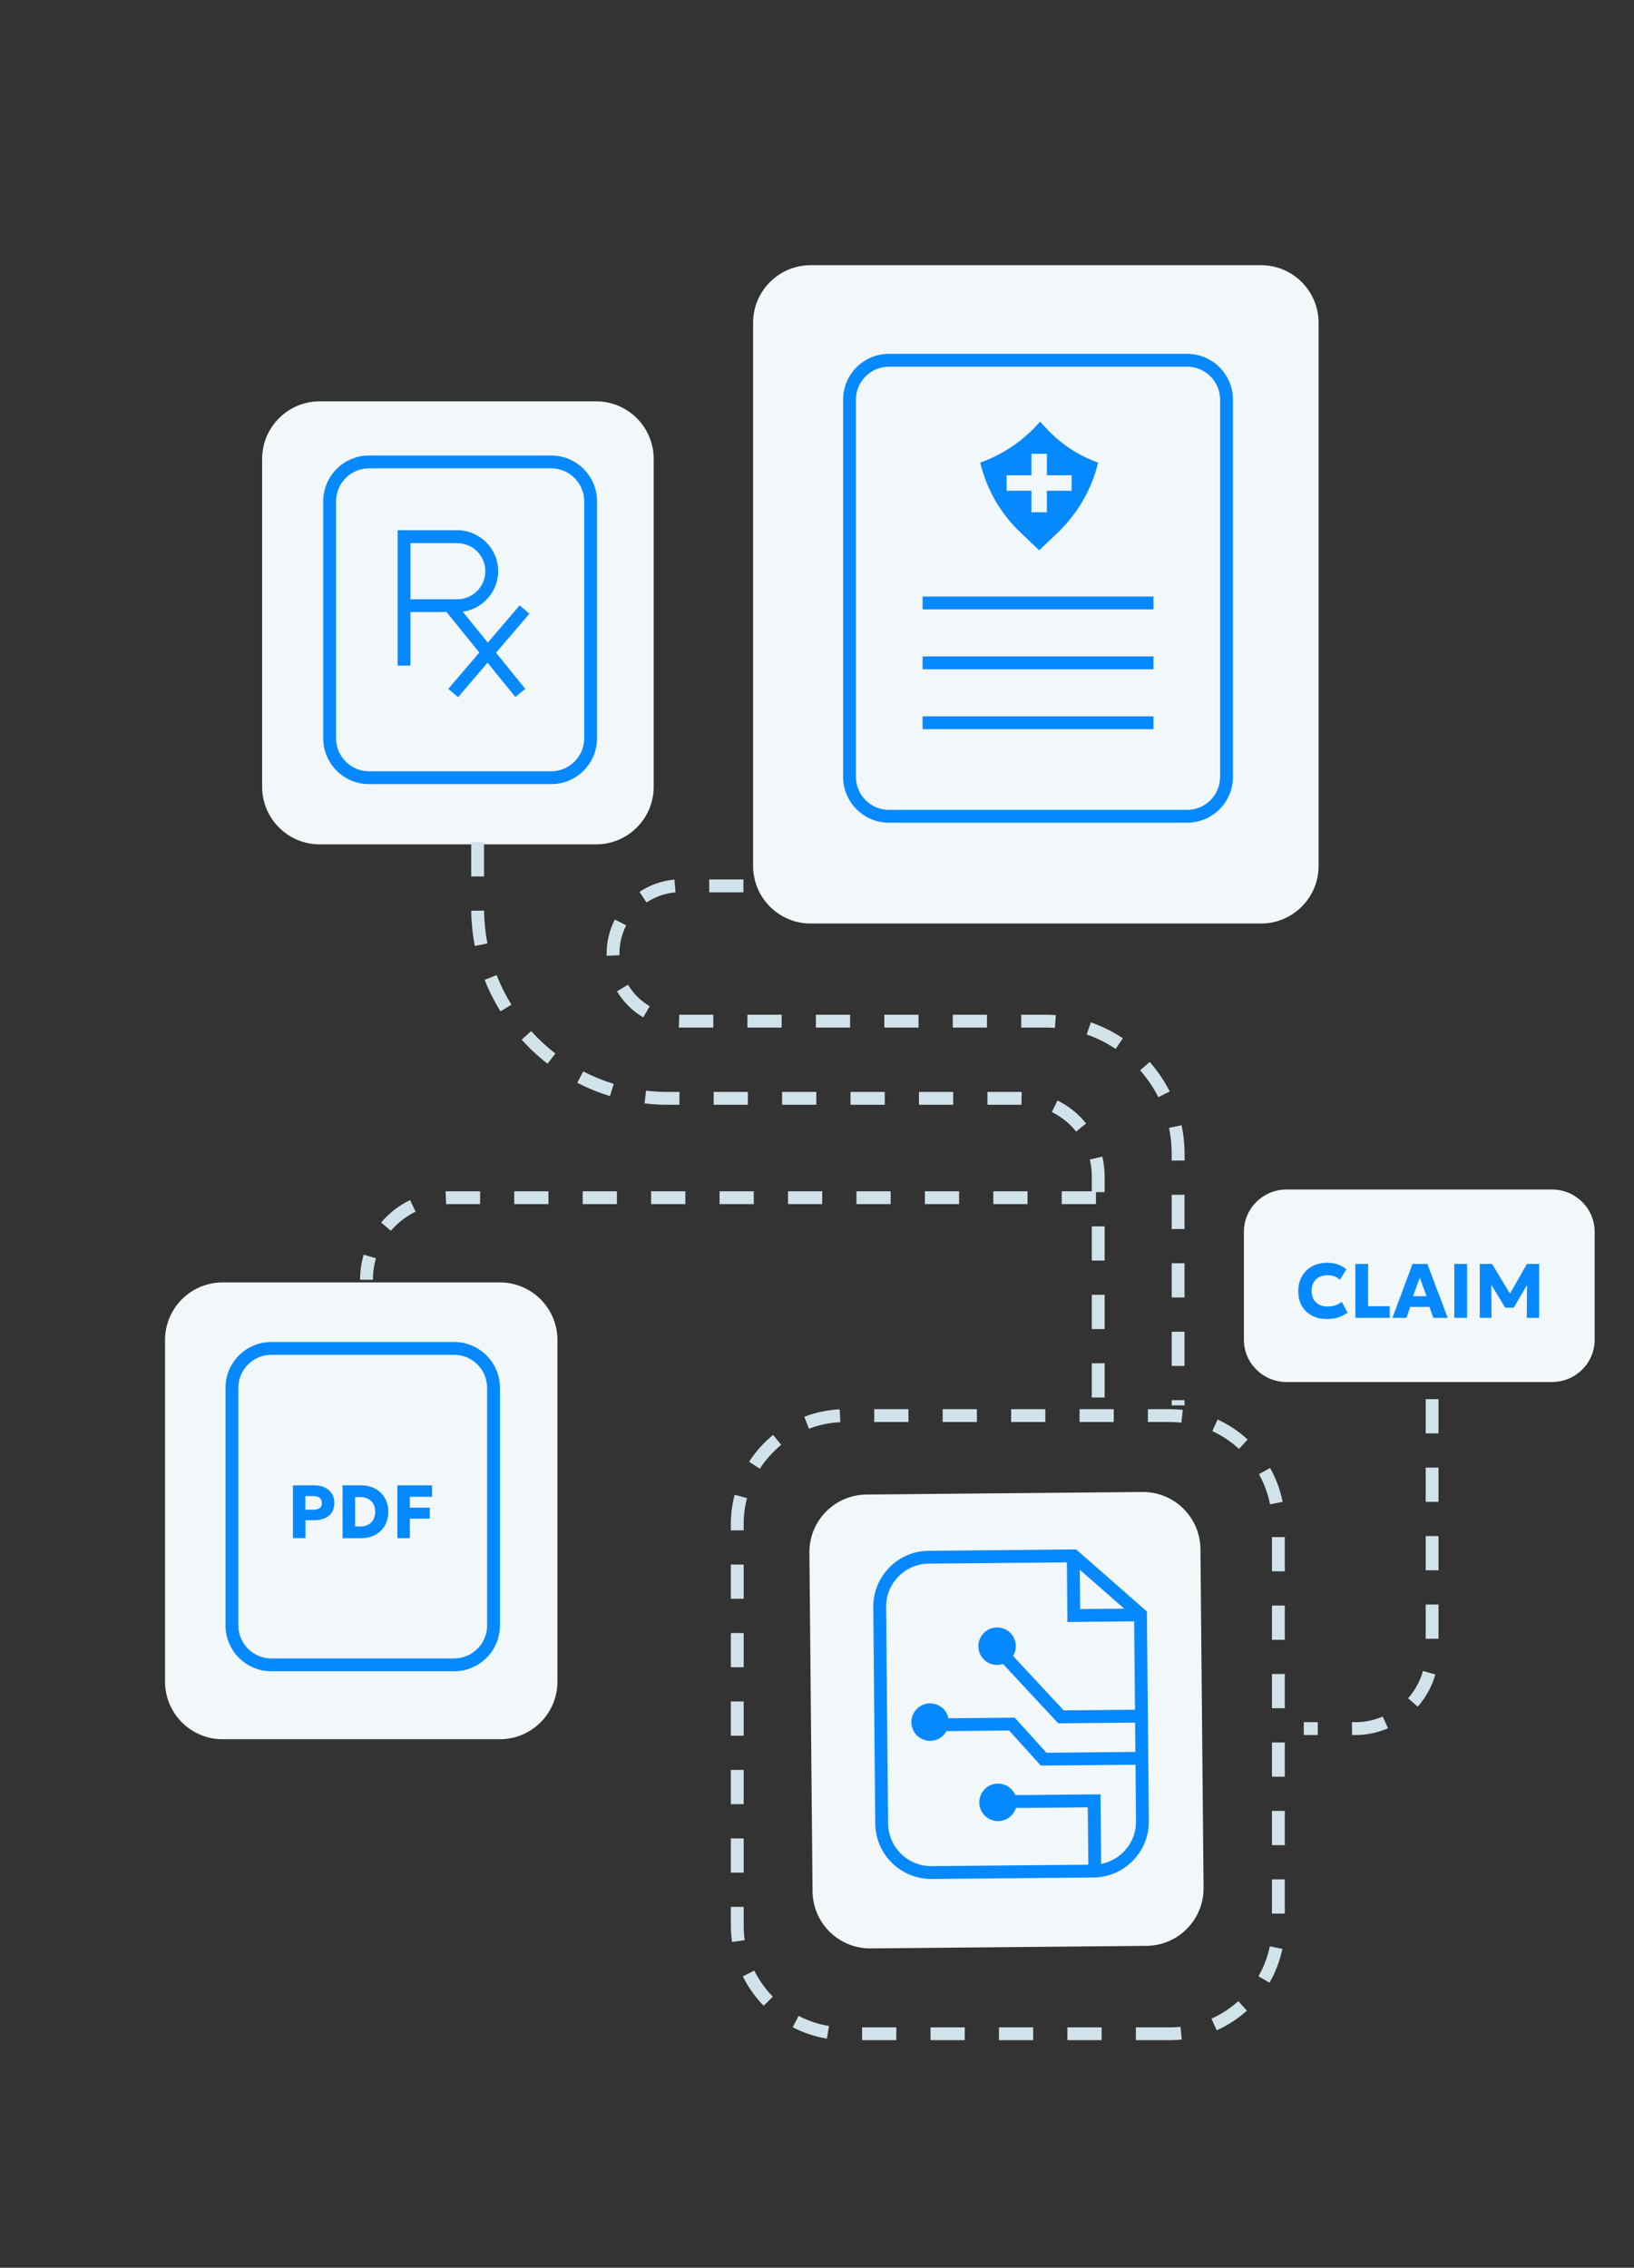
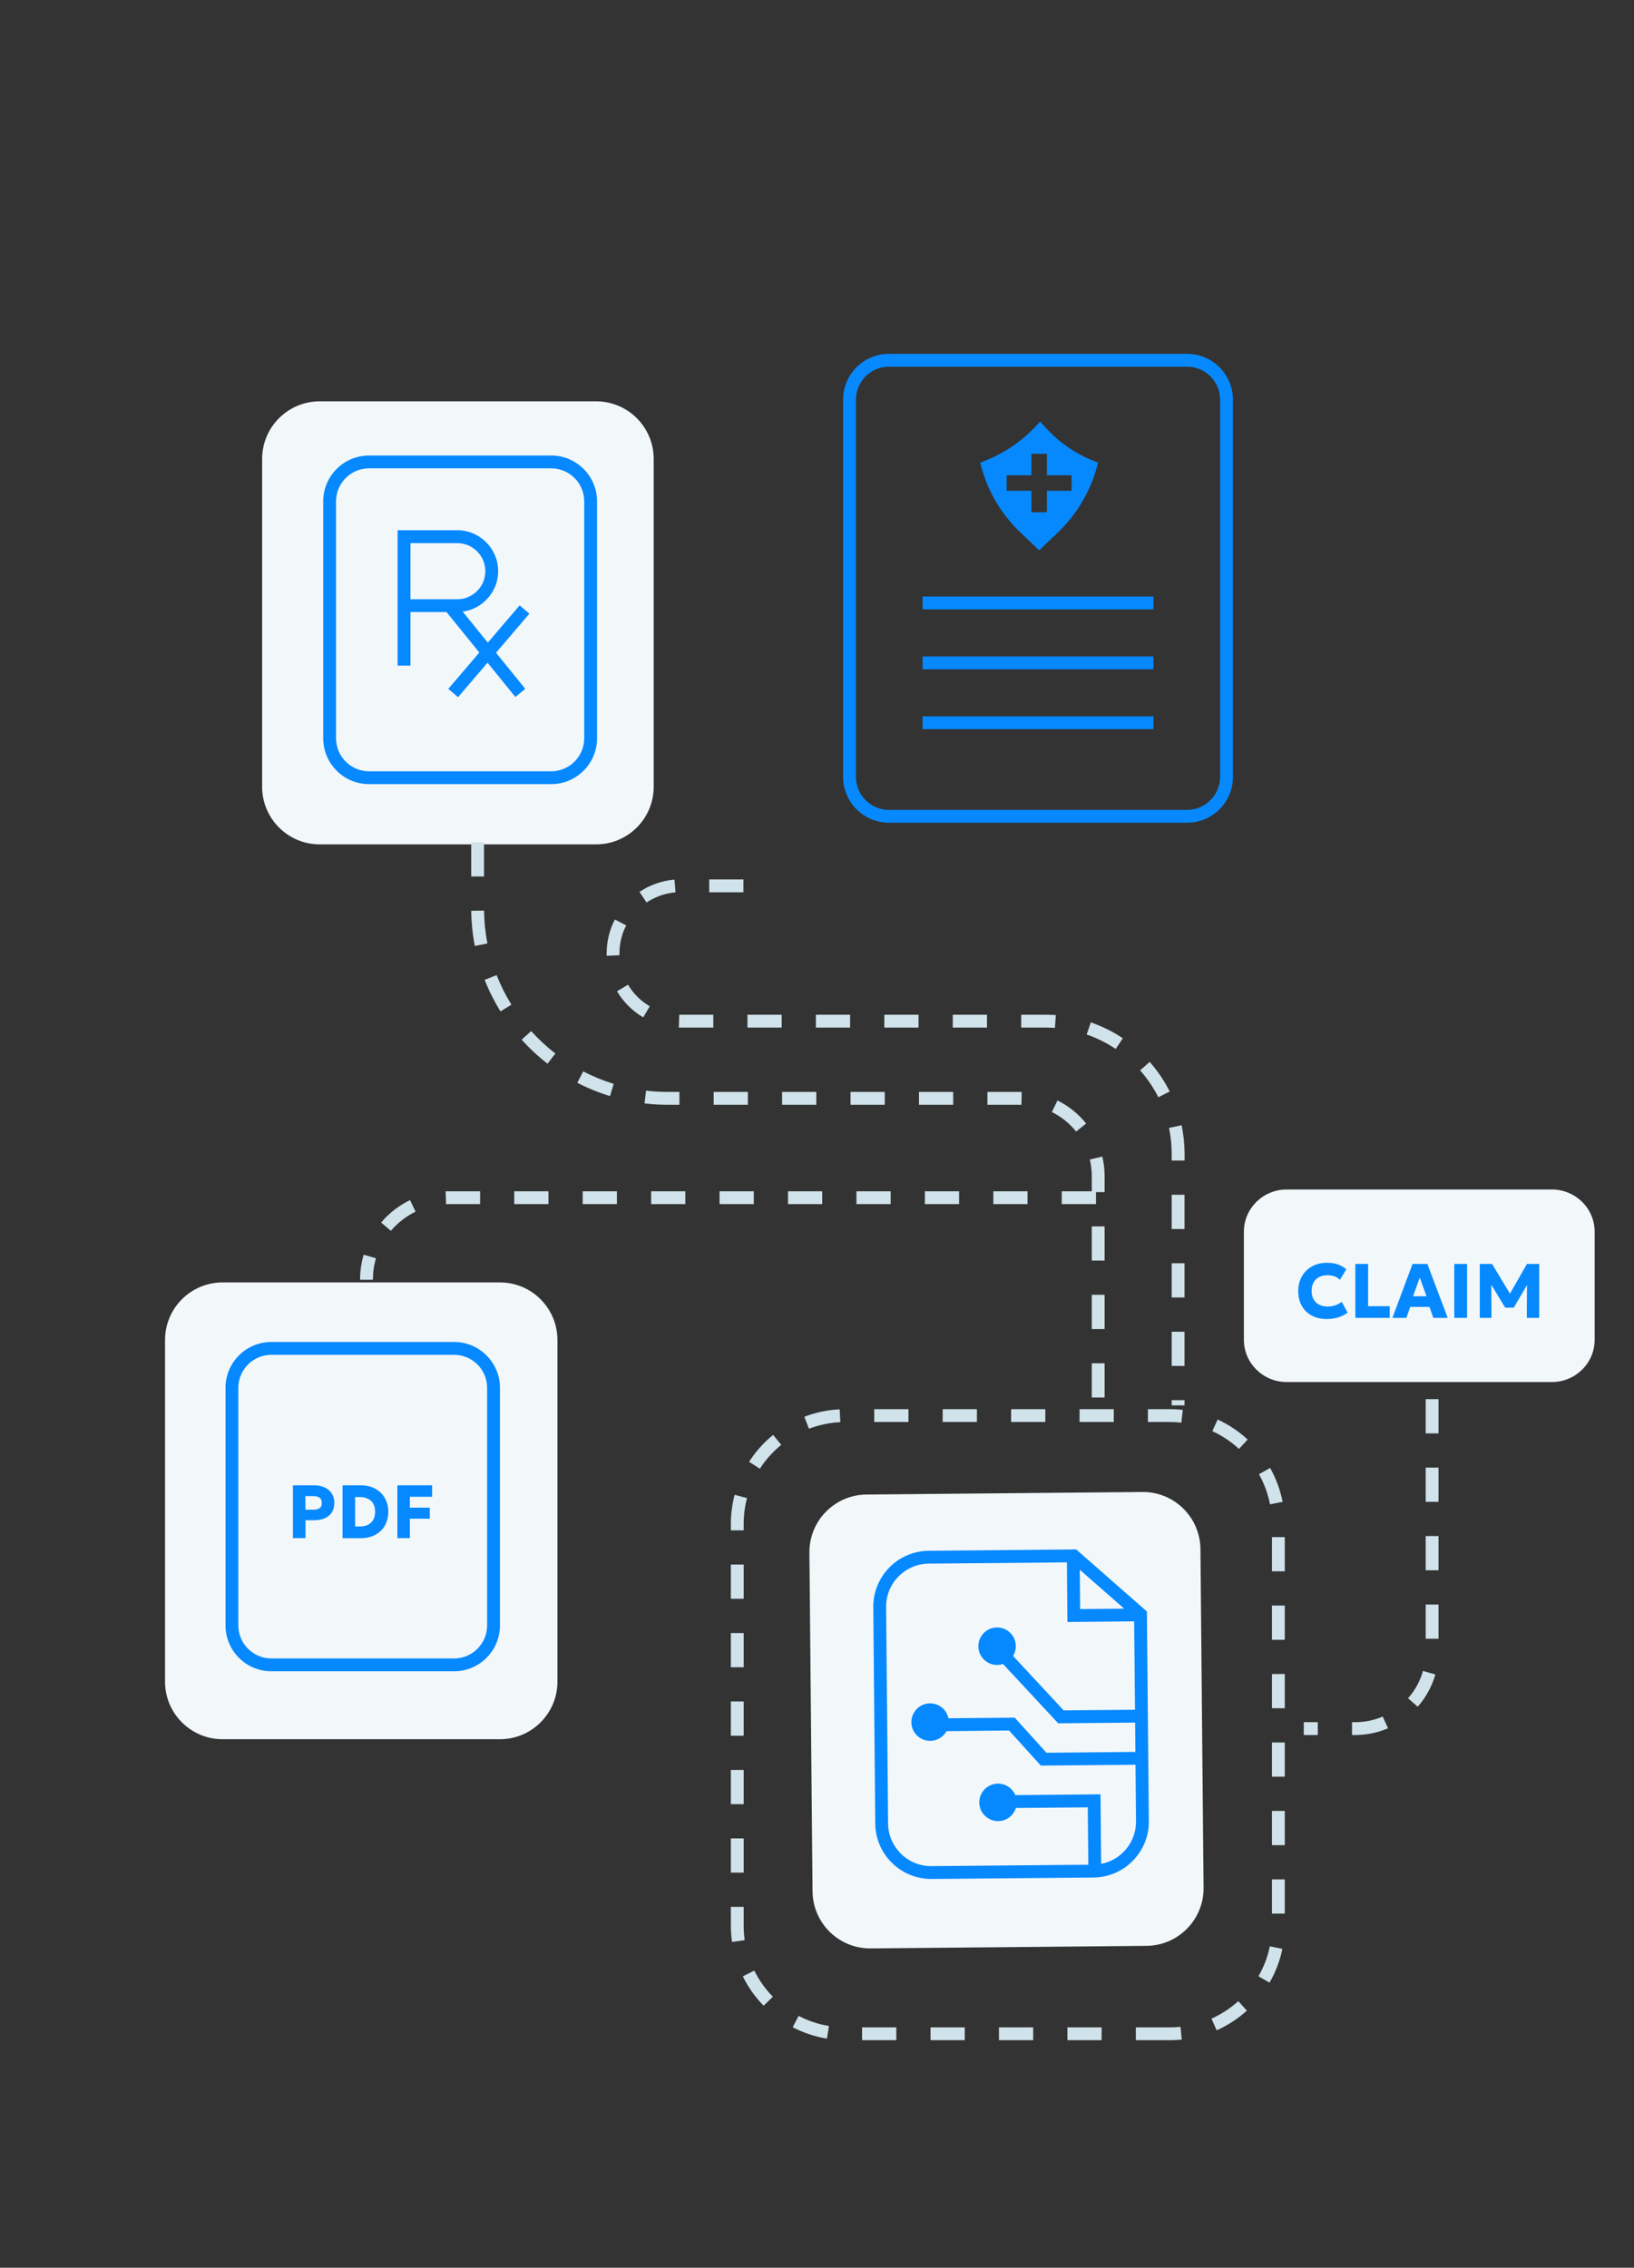
<svg xmlns="http://www.w3.org/2000/svg" width="191" height="265" viewBox="0 0 191 265" fill="none">
  <rect x="0" y="0" width="191" height="265" fill="#333333" stroke="none" />
  <path d="M69.681 46.9H37.371C33.654 46.9 30.641 49.913 30.641 53.63V91.94C30.641 95.657 33.654 98.67 37.371 98.67H69.681C73.397 98.67 76.411 95.657 76.411 91.94V53.63C76.411 49.913 73.397 46.9 69.681 46.9Z" fill="#F2F7FA" />
-   <path d="M147.4 30.99H94.76C91.043 30.99 88.03 34.003 88.03 37.72V101.19C88.03 104.907 91.043 107.92 94.76 107.92H147.4C151.117 107.92 154.13 104.907 154.13 101.19V37.72C154.13 34.003 151.117 30.99 147.4 30.99Z" fill="#F2F7FA" />
  <path d="M138.76 96.14H103.91C100.95 96.14 98.55 93.74 98.55 90.78V46.71C98.55 43.75 100.95 41.35 103.91 41.35H138.76C141.72 41.35 144.12 43.75 144.12 46.71V90.78C144.12 93.74 141.72 96.14 138.76 96.14ZM103.91 42.85C101.78 42.85 100.05 44.58 100.05 46.71V90.78C100.05 92.91 101.78 94.64 103.91 94.64H138.76C140.89 94.64 142.62 92.91 142.62 90.78V46.71C142.62 44.58 140.89 42.85 138.76 42.85H103.91Z" fill="#0689FF" />
  <path d="M122.26 50.01L121.58 49.27L121.13 49.76C119.32 51.7 117.07 53.17 114.58 54.06C115.32 57.17 116.94 59.99 119.25 62.19L121.47 64.31L123.6 62.28C125.94 60.05 127.6 57.2 128.36 54.06C126.03 53.23 123.94 51.84 122.27 50.02L122.26 50.01ZM122.37 57.35V59.86H120.56V57.35H117.67V55.54H120.56V53.03H122.37V55.54H125.26V57.35H122.37Z" fill="#0689FF" />
  <path d="M134.83 69.71H107.84V71.21H134.83V69.71Z" fill="#0689FF" />
  <path d="M134.83 76.71H107.84V78.21H134.83V76.71Z" fill="#0689FF" />
  <path d="M134.83 83.71H107.84V85.21H134.83V83.71Z" fill="#0689FF" />
  <path d="M53.297 70.5L52.134 71.447L60.238 81.447L61.401 80.5L53.297 70.5Z" fill="#0689FF" />
  <path d="M64.43 91.63H43.14C40.18 91.63 37.78 89.23 37.78 86.27V58.59C37.78 55.63 40.18 53.23 43.14 53.23H64.43C67.39 53.23 69.79 55.63 69.79 58.59V86.27C69.79 89.23 67.39 91.63 64.43 91.63ZM43.14 54.73C41.01 54.73 39.28 56.46 39.28 58.59V86.27C39.28 88.4 41.01 90.13 43.14 90.13H64.43C66.56 90.13 68.29 88.4 68.29 86.27V58.59C68.29 56.46 66.56 54.73 64.43 54.73H43.14Z" fill="#0689FF" />
  <path d="M47.98 77.78H46.48V61.96H53.44C56.08 61.96 58.23 64.11 58.23 66.74C58.23 69.37 56.08 71.52 53.44 71.52H47.98V77.77V77.78ZM47.98 70.03H53.44C55.25 70.03 56.73 68.56 56.73 66.75C56.73 64.94 55.26 63.47 53.44 63.47H47.98V70.04V70.03Z" fill="#0689FF" />
  <path d="M60.74 70.742L52.401 80.5L53.541 81.474L61.88 71.717L60.74 70.742Z" fill="#0689FF" />
  <path d="M133.529 174.349L101.28 174.647C97.563 174.681 94.578 177.722 94.613 181.439L94.979 221.017C95.013 224.734 98.054 227.719 101.771 227.685L134.019 227.387C137.736 227.352 140.721 224.311 140.687 220.595L140.321 181.016C140.286 177.3 137.245 174.314 133.529 174.349Z" fill="#F2F7FA" />
  <path d="M108.85 219.57C107.13 219.57 105.51 218.91 104.27 217.7C103.02 216.48 102.33 214.84 102.31 213.1L102.08 187.82C102.06 186.07 102.73 184.43 103.95 183.18C105.17 181.93 106.81 181.24 108.55 181.22L125.79 181.06L134.06 188.31L134.29 212.8C134.31 214.55 133.64 216.19 132.42 217.44C131.2 218.69 129.56 219.38 127.82 219.4L108.92 219.57H108.86H108.85ZM125.23 182.57L108.57 182.72C107.23 182.73 105.97 183.27 105.02 184.23C104.07 185.19 103.57 186.46 103.58 187.8L103.81 213.08C103.82 214.42 104.36 215.68 105.32 216.63C106.27 217.56 107.52 218.07 108.85 218.07H108.9L127.8 217.9C129.14 217.89 130.4 217.35 131.35 216.39C132.29 215.43 132.8 214.16 132.79 212.82L132.57 189L125.24 182.58L125.23 182.57Z" fill="#0689FF" />
  <path d="M127.22 218.48L127.15 211.2L116.89 211.29L116.87 209.79L128.64 209.68L128.72 218.47L127.22 218.48Z" fill="#0689FF" />
  <path d="M123.69 201.38L116.27 193.4L117.37 192.38L124.33 199.87L133.41 199.79L133.43 201.29L123.69 201.38Z" fill="#0689FF" />
  <path d="M121.66 206.32L117.95 202.22L109.11 202.31L109.09 200.81L118.61 200.72L122.32 204.82L133 204.72L133.01 206.22L121.66 206.32Z" fill="#0689FF" />
  <path d="M116.55 194.56C117.76 194.56 118.74 193.579 118.74 192.37C118.74 191.16 117.76 190.18 116.55 190.18C115.341 190.18 114.36 191.16 114.36 192.37C114.36 193.579 115.341 194.56 116.55 194.56Z" fill="#0689FF" />
  <path d="M108.72 203.43C109.93 203.43 110.91 202.45 110.91 201.24C110.91 200.031 109.93 199.05 108.72 199.05C107.511 199.05 106.53 200.031 106.53 201.24C106.53 202.45 107.511 203.43 108.72 203.43Z" fill="#0689FF" />
  <path d="M116.66 212.81C117.87 212.81 118.85 211.829 118.85 210.62C118.85 209.41 117.87 208.43 116.66 208.43C115.451 208.43 114.47 209.41 114.47 210.62C114.47 211.829 115.451 212.81 116.66 212.81Z" fill="#0689FF" />
  <path d="M124.77 189.54L124.71 182.42L126.21 182.4L126.26 188.03L133.42 187.96L133.44 189.46L124.77 189.54Z" fill="#0689FF" />
  <path d="M58.431 149.86H26.02C22.304 149.86 19.291 152.873 19.291 156.59V196.51C19.291 200.227 22.304 203.24 26.02 203.24H58.431C62.147 203.24 65.16 200.227 65.16 196.51V156.59C65.16 152.873 62.147 149.86 58.431 149.86Z" fill="#F2F7FA" />
  <path d="M53.08 195.3H31.72C28.76 195.3 26.36 192.9 26.36 189.94V162.18C26.36 159.22 28.76 156.82 31.72 156.82H53.08C56.04 156.82 58.44 159.22 58.44 162.18V189.94C58.44 192.9 56.04 195.3 53.08 195.3ZM31.72 158.32C29.59 158.32 27.86 160.05 27.86 162.18V189.94C27.86 192.07 29.59 193.8 31.72 193.8H53.08C55.21 193.8 56.94 192.07 56.94 189.94V162.18C56.94 160.05 55.21 158.32 53.08 158.32H31.72Z" fill="#0689FF" />
  <path d="M34.24 179.74V173.57H36.71C37.17 173.57 37.58 173.65 37.93 173.81C38.29 173.97 38.57 174.2 38.77 174.51C38.97 174.81 39.08 175.18 39.08 175.61C39.08 176.04 38.99 176.41 38.8 176.72C38.61 177.03 38.34 177.25 37.98 177.41C37.62 177.57 37.19 177.65 36.68 177.65H35.71V179.74H34.25H34.24ZM35.7 176.42H36.64C36.94 176.42 37.18 176.36 37.36 176.24C37.53 176.12 37.62 175.92 37.62 175.64C37.62 175.36 37.53 175.15 37.35 175.02C37.17 174.89 36.94 174.83 36.65 174.83H35.7V176.42Z" fill="#0689FF" />
  <path d="M40.041 179.74V173.57H42.16C42.8 173.57 43.361 173.7 43.85 173.96C44.331 174.22 44.711 174.58 44.98 175.05C45.251 175.52 45.391 176.05 45.391 176.66C45.391 177.12 45.31 177.54 45.16 177.92C45.011 178.3 44.791 178.62 44.501 178.9C44.211 179.17 43.88 179.38 43.48 179.53C43.081 179.68 42.651 179.75 42.17 179.75H40.05L40.041 179.74ZM41.501 178.38H42.081C42.34 178.38 42.581 178.34 42.8 178.27C43.02 178.2 43.2 178.09 43.361 177.94C43.52 177.79 43.641 177.61 43.721 177.4C43.8 177.19 43.85 176.94 43.85 176.66C43.85 176.29 43.781 175.97 43.63 175.72C43.48 175.46 43.281 175.27 43.011 175.14C42.74 175.01 42.441 174.94 42.09 174.94H41.511V178.39L41.501 178.38Z" fill="#0689FF" />
  <path d="M46.45 179.74V173.57H50.51V174.91H47.91V176.18H50.24V177.47H47.91V179.74H46.45Z" fill="#0689FF" />
  <path d="M136.77 238.41H132.77V236.91H136.77C137.18 236.91 137.59 236.89 137.99 236.85L138.14 238.34C137.69 238.39 137.23 238.41 136.77 238.41ZM128.77 238.41H124.77V236.91H128.77V238.41ZM120.77 238.41H116.77V236.91H120.77V238.41ZM112.77 238.41H108.77V236.91H112.77V238.41ZM104.77 238.41H100.77V236.91H104.77V238.41ZM96.66 238.23C95.26 238 93.92 237.55 92.66 236.9L93.35 235.57C94.47 236.15 95.66 236.55 96.9 236.75L96.66 238.23ZM142.22 237.26L141.61 235.89C142.76 235.38 143.81 234.69 144.75 233.85L145.75 234.96C144.69 235.91 143.5 236.69 142.21 237.26H142.22ZM89.27 234.39C88.28 233.38 87.45 232.22 86.83 230.95L88.17 230.28C88.73 231.41 89.46 232.43 90.34 233.33L89.27 234.38V234.39ZM148.4 231.69L147.1 230.94C147.73 229.85 148.18 228.67 148.43 227.44L149.9 227.74C149.61 229.13 149.11 230.45 148.4 231.68V231.69ZM85.57 226.93C85.48 226.3 85.43 225.65 85.43 225.01V222.83H86.93V225.01C86.93 225.58 86.97 226.16 87.05 226.72L85.57 226.93ZM150.18 223.62H148.68V219.62H150.18V223.62ZM86.93 218.83H85.43V214.83H86.93V218.83ZM150.18 215.62H148.68V211.62H150.18V215.62ZM86.93 210.83H85.43V206.83H86.93V210.83ZM150.18 207.62H148.68V203.62H150.18V207.62ZM86.93 202.83H85.43V198.83H86.93V202.83ZM150.18 199.62H148.68V195.62H150.18V199.62ZM86.93 194.83H85.43V190.83H86.93V194.83ZM150.18 191.62H148.68V187.62H150.18V191.62ZM86.93 186.83H85.43V182.83H86.93V186.83ZM150.18 183.62H148.68V179.62H150.18V183.62ZM86.93 178.83H85.43V178.08C85.43 176.93 85.58 175.78 85.87 174.68L87.32 175.06C87.06 176.04 86.93 177.06 86.93 178.09V178.84V178.83ZM148.45 175.78C148.21 174.55 147.77 173.36 147.16 172.27L148.47 171.54C149.16 172.78 149.65 174.11 149.93 175.5L148.46 175.79L148.45 175.78ZM88.82 171.63L87.56 170.82C88.33 169.63 89.27 168.57 90.37 167.68L91.32 168.84C90.34 169.64 89.5 170.58 88.82 171.63ZM144.83 169.32C143.9 168.46 142.85 167.77 141.71 167.24L142.33 165.88C143.62 166.47 144.8 167.26 145.84 168.22L144.82 169.32H144.83ZM94.56 166.96L94.02 165.56C95.34 165.05 96.73 164.76 98.15 164.69L98.23 166.19C96.97 166.25 95.73 166.51 94.56 166.96ZM138.1 166.25C137.65 166.2 137.2 166.17 136.75 166.17H134.18V164.67H136.75C137.25 164.67 137.76 164.7 138.26 164.75L138.09 166.24L138.1 166.25ZM130.19 166.17H126.19V164.67H130.19V166.17ZM122.19 166.17H118.19V164.67H122.19V166.17ZM114.19 166.17H110.19V164.67H114.19V166.17ZM106.19 166.17H102.19V164.67H106.19V166.17Z" fill="#D0E2EA" />
  <path d="M129.12 163.31H127.62V159.31H129.12V163.31ZM129.12 155.31H127.62V151.31H129.12V155.31ZM129.12 147.31H127.62V143.31H129.12V147.31ZM129.12 139.31H127.62V137.44C127.62 136.78 127.54 136.13 127.39 135.5L128.85 135.15C129.03 135.89 129.12 136.66 129.12 137.43V139.3V139.31ZM125.79 132.23C125.03 131.28 124.05 130.49 122.95 129.95L123.61 128.6C124.9 129.23 126.06 130.16 126.96 131.29L125.79 132.23ZM119.41 129.1H115.42V127.6H119.43L119.4 129.1H119.41ZM111.42 129.1H107.42V127.6H111.42V129.1ZM103.42 129.1H99.42V127.6H103.42V129.1ZM95.42 129.1H91.42V127.6H95.42V129.1ZM87.42 129.1H83.42V127.6H87.42V129.1ZM79.42 129.1H78.06C77.15 129.1 76.23 129.05 75.34 128.94L75.52 127.45C76.35 127.55 77.21 127.6 78.06 127.6H79.42V129.1ZM71.3 128.09C69.98 127.68 68.7 127.16 67.48 126.53L68.17 125.2C69.31 125.79 70.51 126.28 71.74 126.66L71.3 128.09ZM64 124.3C62.91 123.46 61.89 122.51 60.98 121.49L62.09 120.49C62.95 121.44 63.9 122.33 64.92 123.11L64 124.3ZM58.5 118.19C57.78 117.02 57.15 115.78 56.65 114.5L58.05 113.95C58.52 115.15 59.1 116.31 59.78 117.4L58.5 118.19ZM55.5 110.53C55.24 109.19 55.1 107.81 55.08 106.43L56.58 106.41C56.6 107.7 56.73 108.99 56.98 110.25L55.51 110.54L55.5 110.53ZM56.58 102.42H55.08V98.42H56.58V102.42Z" fill="#D0E2EA" />
  <path d="M138.46 164.23H136.96V163.62H138.46V164.23ZM138.46 159.62H136.96V155.62H138.46V159.62ZM138.46 151.62H136.96V147.62H138.46V151.62ZM138.46 143.62H136.96V139.62H138.46V143.62ZM138.46 135.62H136.96V134.84C136.96 133.81 136.85 132.79 136.65 131.8L138.12 131.49C138.35 132.58 138.46 133.71 138.47 134.84V135.62H138.46ZM135.4 128.22C134.83 127.09 134.11 126.03 133.27 125.08L134.39 124.09C135.31 125.14 136.1 126.3 136.73 127.55L135.39 128.22H135.4ZM130.42 122.58C129.36 121.87 128.22 121.3 127.02 120.89L127.51 119.47C128.83 119.93 130.09 120.55 131.25 121.33L130.41 122.58H130.42ZM123.31 120.12C122.95 120.09 122.58 120.08 122.21 120.08H119.37V118.58H122.21C122.62 118.58 123.02 118.6 123.42 118.62L123.31 120.12ZM115.37 120.08H111.37V118.58H115.37V120.08ZM107.37 120.08H103.37V118.58H107.37V120.08ZM99.37 120.08H95.37V118.58H99.37V120.08ZM91.37 120.08H87.37V118.58H91.37V120.08ZM83.37 120.08H79.35L79.4 118.58H79.57H83.38V120.08H83.37ZM75.19 118.89C73.93 118.15 72.87 117.09 72.12 115.84L73.41 115.07C74.03 116.11 74.91 116.98 75.95 117.59L75.19 118.88V118.89ZM70.91 111.68V111.42C70.91 110.04 71.24 108.67 71.87 107.45L73.2 108.14C72.67 109.16 72.41 110.26 72.41 111.42V111.63L70.91 111.69V111.68ZM75.58 105.47L74.75 104.22C75.97 103.41 77.38 102.91 78.84 102.79L78.96 104.28C77.75 104.38 76.59 104.79 75.58 105.46V105.47ZM86.9 104.27H82.9V102.77H86.9V104.27Z" fill="#D0E2EA" />
  <path d="M43.59 149.55H42.09C42.09 148.55 42.23 147.57 42.51 146.62L43.95 147.04C43.71 147.85 43.59 148.69 43.59 149.55ZM45.69 143.83L44.55 142.86C45.49 141.75 46.63 140.87 47.93 140.24L48.58 141.59C47.47 142.13 46.49 142.89 45.69 143.83ZM52.14 140.71L52.09 139.21C52.21 139.21 52.33 139.21 52.45 139.21H56.12V140.71H52.45C52.35 140.71 52.25 140.71 52.15 140.71H52.14ZM128.11 140.71H124.11V139.21H128.11V140.71ZM120.11 140.71H116.11V139.21H120.11V140.71ZM112.11 140.71H108.11V139.21H112.11V140.71ZM104.11 140.71H100.11V139.21H104.11V140.71ZM96.11 140.71H92.11V139.21H96.11V140.71ZM88.11 140.71H84.11V139.21H88.11V140.71ZM80.11 140.71H76.11V139.21H80.11V140.71ZM72.11 140.71H68.11V139.21H72.11V140.71ZM64.11 140.71H60.11V139.21H64.11V140.71Z" fill="#D0E2EA" />
  <path d="M181.401 139H150.4C147.639 139 145.4 141.212 145.4 143.94V156.56C145.4 159.288 147.639 161.5 150.4 161.5H181.401C184.162 161.5 186.4 159.288 186.4 156.56V143.94C186.4 141.212 184.162 139 181.401 139Z" fill="#F2F7FA" />
  <path d="M155.059 154.135C154.408 154.135 153.833 154.001 153.335 153.734C152.837 153.467 152.449 153.089 152.17 152.6C151.891 152.111 151.751 151.534 151.751 150.868C151.751 150.382 151.832 149.938 151.994 149.536C152.159 149.131 152.39 148.781 152.687 148.487C152.987 148.193 153.34 147.967 153.745 147.808C154.153 147.646 154.598 147.565 155.081 147.565C155.606 147.565 156.047 147.631 156.404 147.763C156.761 147.895 157.084 148.082 157.372 148.325L156.625 149.554C156.451 149.374 156.241 149.24 155.995 149.153C155.749 149.063 155.477 149.018 155.18 149.018C154.886 149.018 154.624 149.062 154.393 149.149C154.165 149.233 153.97 149.354 153.808 149.513C153.649 149.672 153.527 149.864 153.443 150.089C153.359 150.314 153.317 150.566 153.317 150.845C153.317 151.229 153.392 151.558 153.542 151.831C153.695 152.104 153.913 152.314 154.195 152.461C154.477 152.605 154.814 152.677 155.207 152.677C155.489 152.677 155.768 152.635 156.044 152.551C156.323 152.464 156.587 152.324 156.836 152.132L157.52 153.388C157.229 153.613 156.881 153.794 156.476 153.932C156.071 154.067 155.599 154.135 155.059 154.135Z" fill="#0689FF" />
  <path d="M158.427 154V147.7H159.921V152.636H162.45V154H158.427Z" fill="#0689FF" />
  <path d="M162.761 154L165.115 147.7H166.847L169.223 154H167.54L167.095 152.722H164.836L164.399 154H162.761ZM165.173 151.475H166.748L165.956 149.297L165.173 151.475Z" fill="#0689FF" />
  <path d="M169.994 154V147.7H171.488V154H169.994Z" fill="#0689FF" />
  <path d="M172.973 154V147.7H174.409L176.803 151.673L176.209 151.678L178.486 147.7H179.917V154H178.468L178.495 149.608L178.76 149.702L176.942 152.812H175.948L174.058 149.702L174.314 149.608L174.341 154H172.973Z" fill="#0689FF" />
  <path d="M167.4 163.5V193C167.4 197.971 163.371 202 158.4 202H152.4" stroke="#D0E2EA" stroke-width="1.5" stroke-dasharray="4 4" />
</svg>